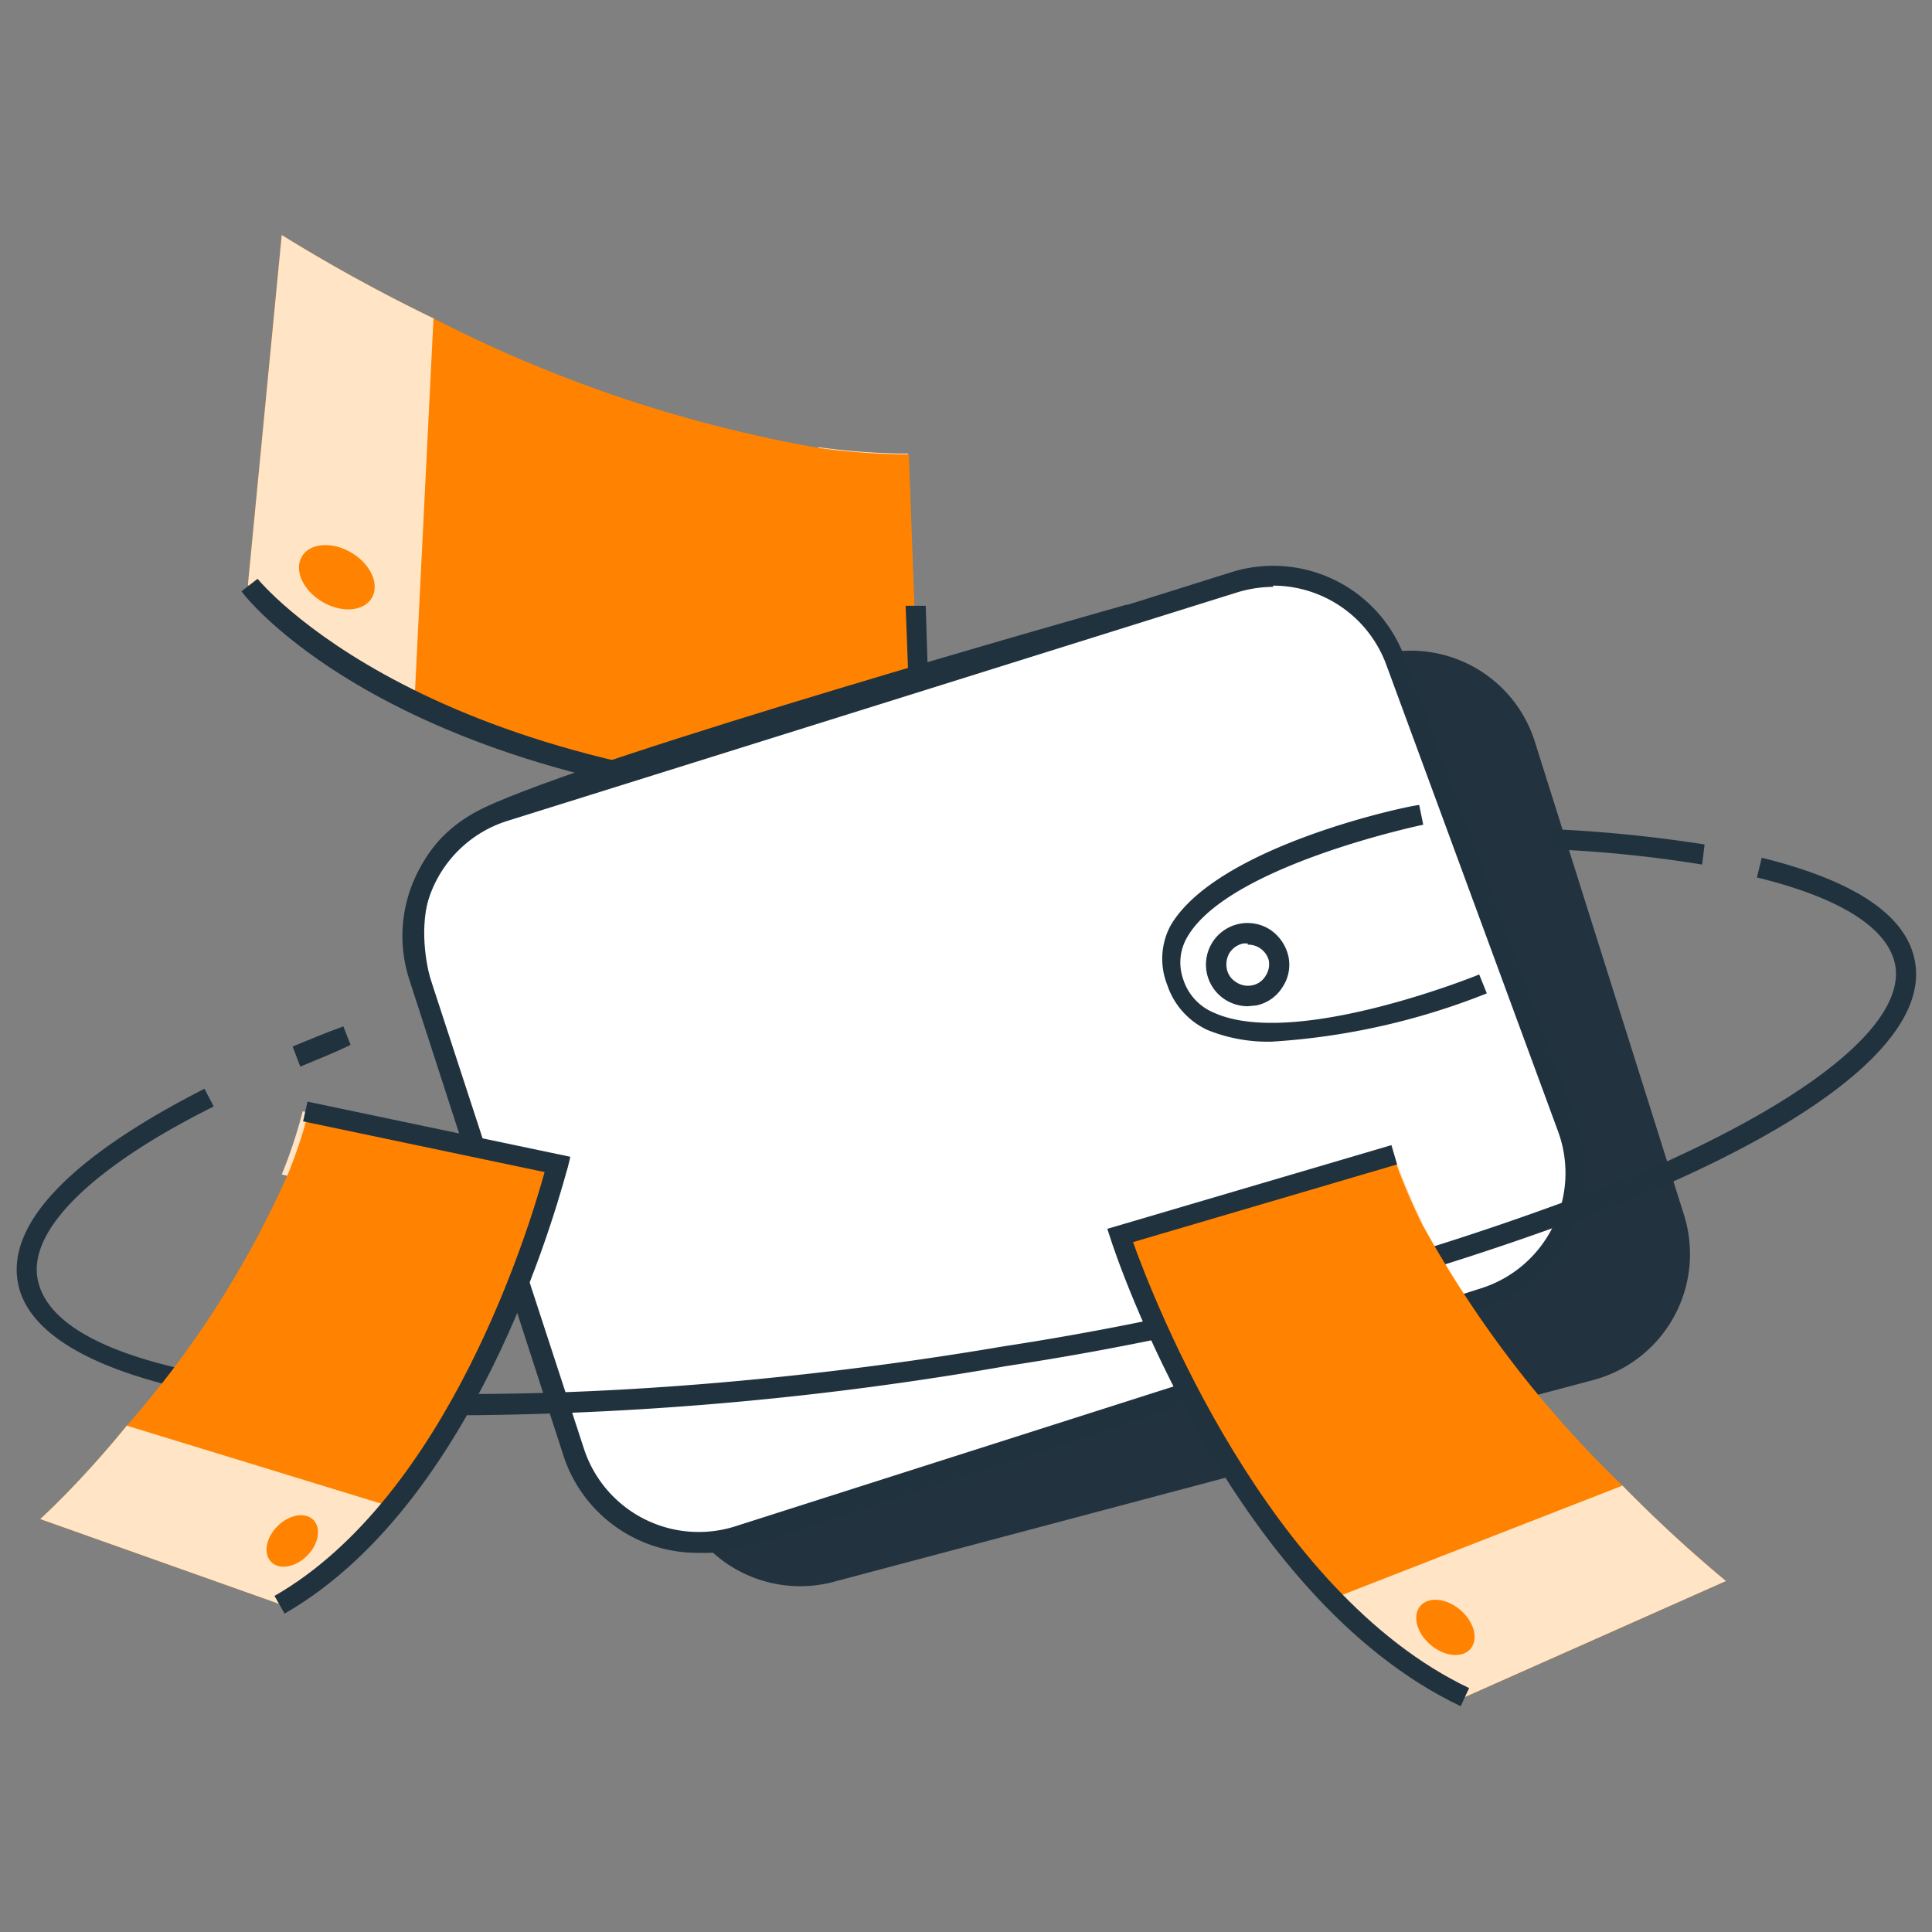
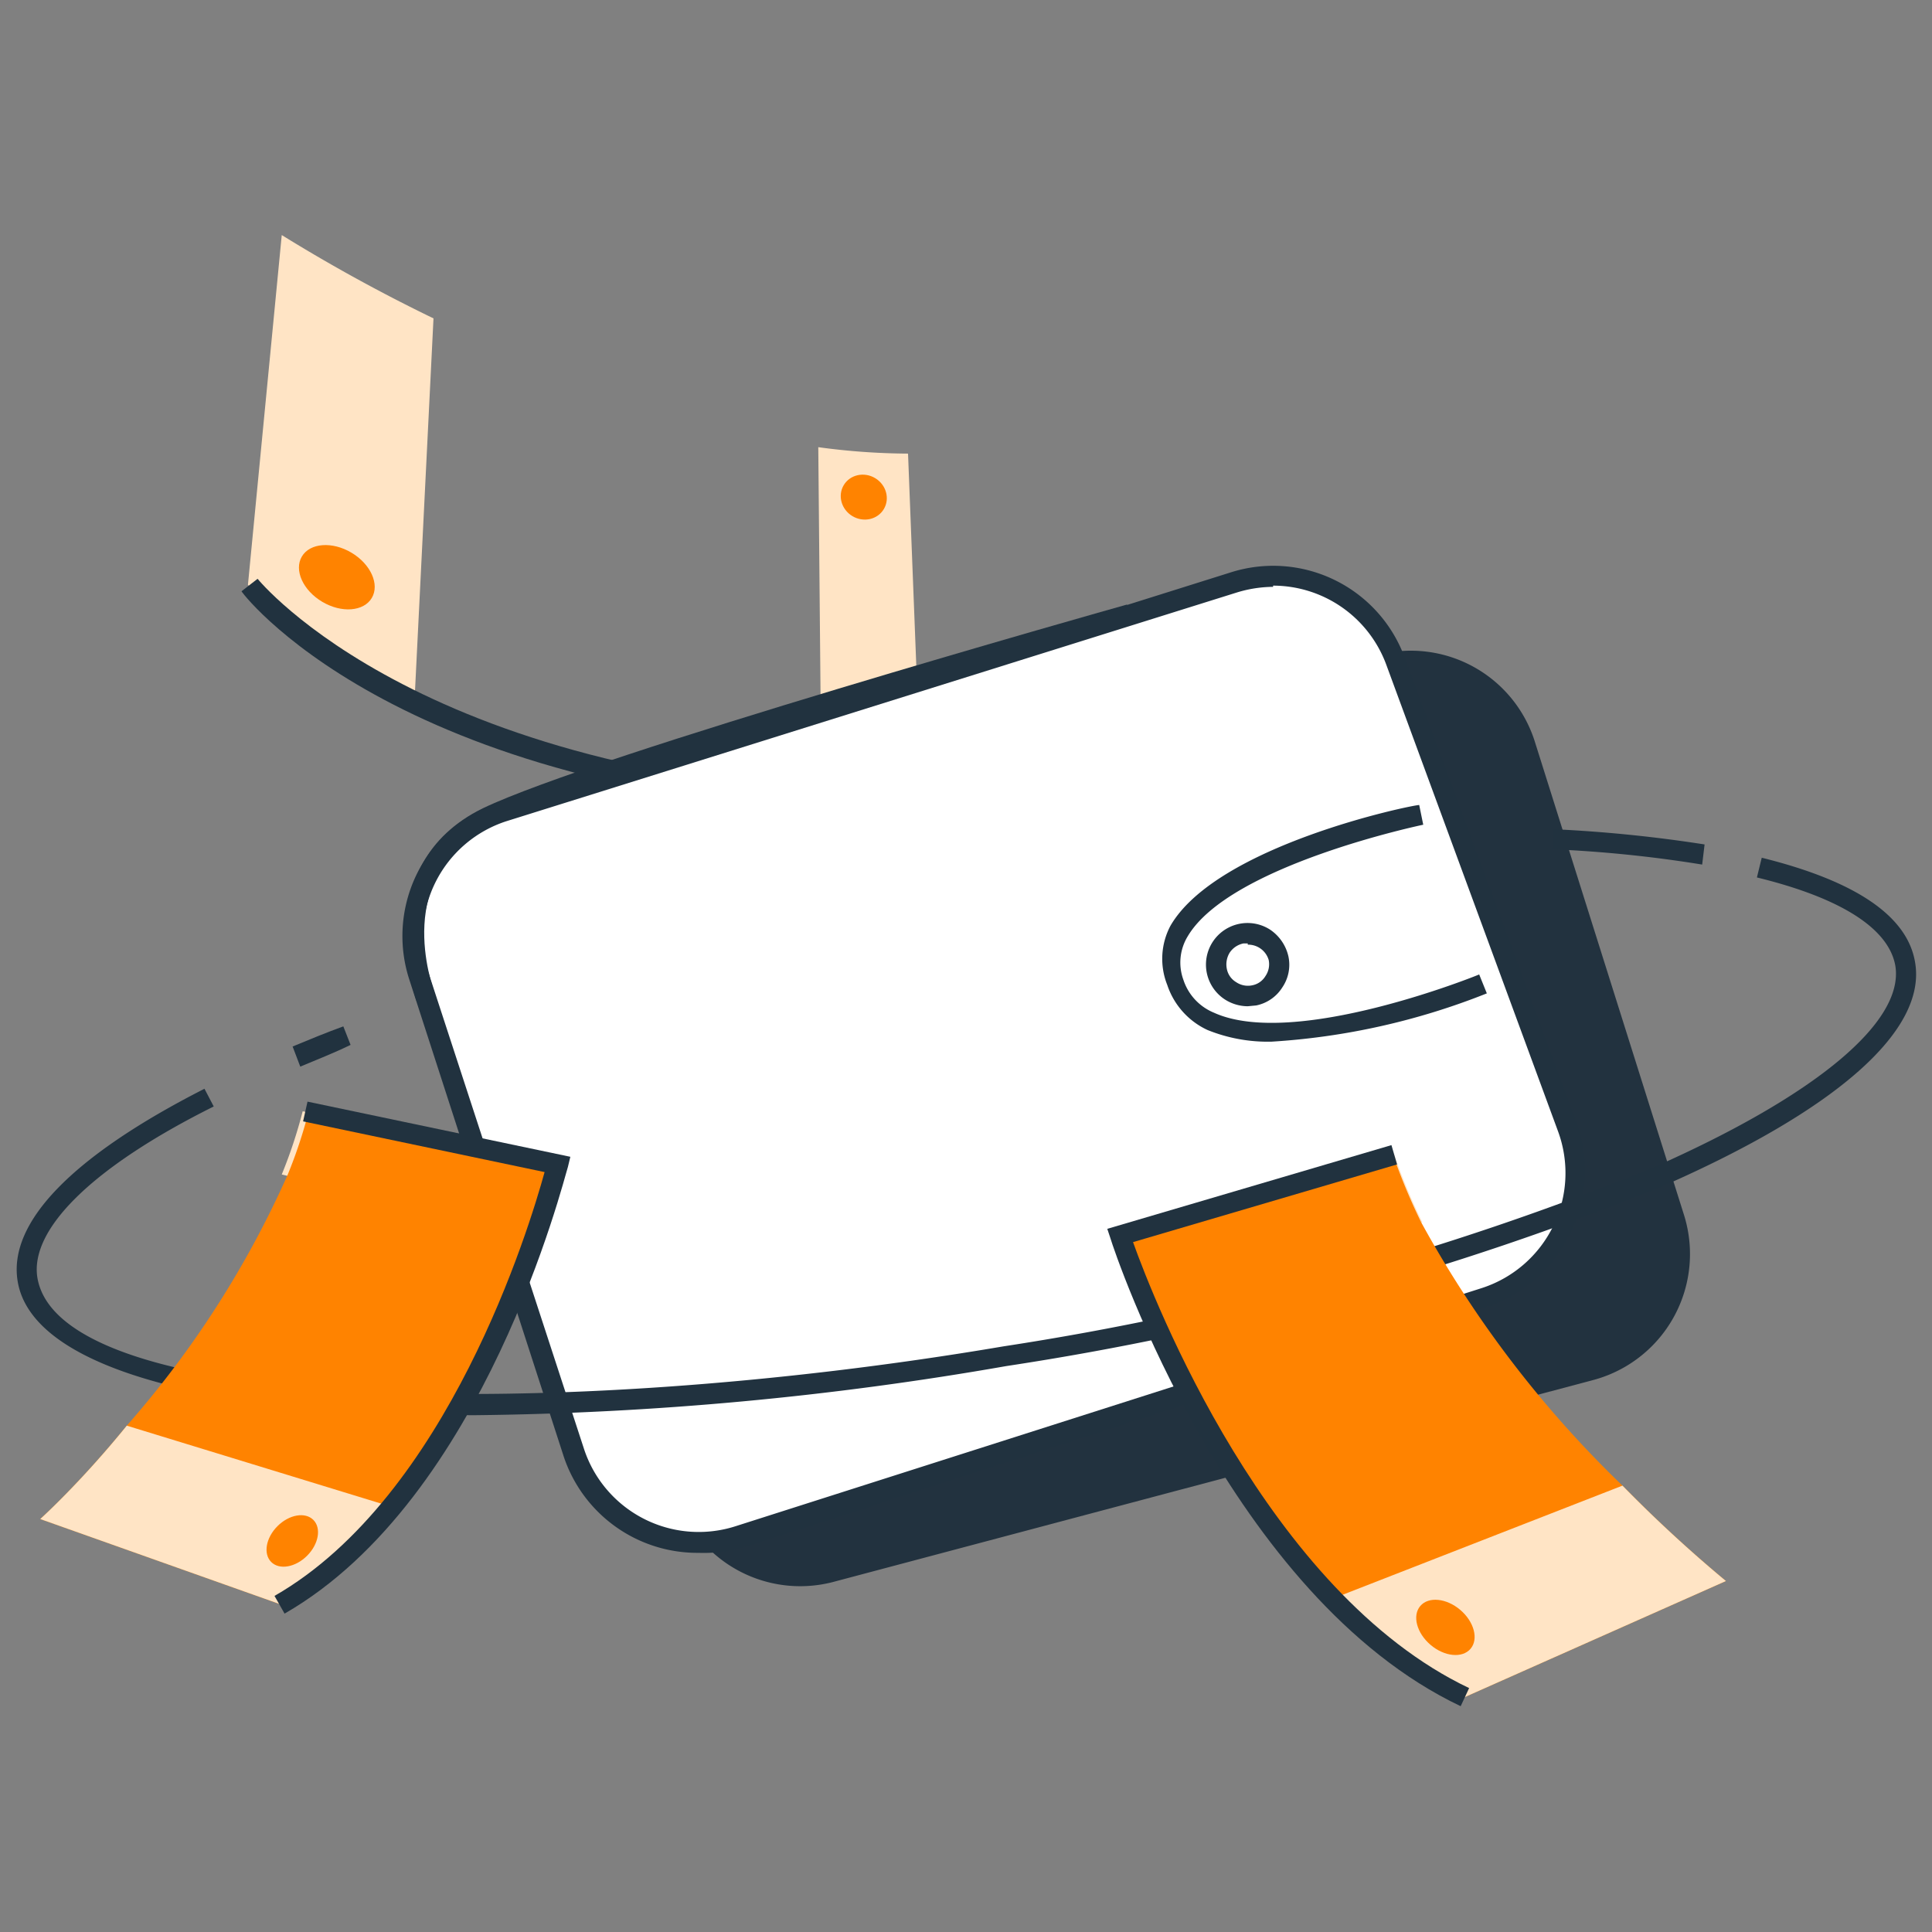
<svg xmlns="http://www.w3.org/2000/svg" viewBox="0 0 48 48">
  <rect x="0" y="0" width="48" height="48" fill="#808080" stroke="none" />
  <defs>
    <style>.cls-1{fill:#ffe4c5;}.cls-2{fill:#ff8300;}.cls-3{fill:#21323f;}.cls-4{fill:#22323f;}.cls-5{fill:#fff;}</style>
  </defs>
  <g id="Layer_1" data-name="Layer 1">
    <path class="cls-1" d="M22.9,20s-1,0-2.49-.11l-.08-8.78a17,17,0,0,0,2.23.16Z" />
-     <path class="cls-2" d="M22.9,20s-1,0-2.49-.11A29.73,29.73,0,0,1,10.3,17.38a15.44,15.44,0,0,1-4.14-2.85L7,5.84a41.62,41.62,0,0,0,3.77,2.07,33.53,33.53,0,0,0,9.58,3.22,17,17,0,0,0,2.23.16Z" />
    <path class="cls-1" d="M10.3,17.38a15.44,15.44,0,0,1-4.14-2.85L7,5.84a41.62,41.62,0,0,0,3.77,2.07Z" />
    <ellipse class="cls-2" cx="8.37" cy="14.43" rx="0.71" ry="1.01" transform="matrix(0.51, -0.86, 0.86, 0.51, -8.31, 14.18)" />
    <ellipse class="cls-2" cx="21.46" cy="12.35" rx="0.55" ry="0.58" transform="translate(-0.17 24.4) rotate(-59.04)" />
-     <path class="cls-3" d="M23.16,20.27h-.27C10.32,20.13,6.14,14.91,6,14.69l.4-.31s4.17,5.18,16.28,5.39l-.18-4.72H23Z" />
+     <path class="cls-3" d="M23.16,20.27h-.27C10.32,20.13,6.14,14.91,6,14.69l.4-.31s4.17,5.18,16.28,5.39H23Z" />
    <path class="cls-4" d="M13.51,25l3.24,12a3.24,3.24,0,0,0,4,2.29l18.82-5a3.24,3.24,0,0,0,2.27-4.1L38.14,18.45a3.23,3.23,0,0,0-3.9-2.18L15.83,21A3.24,3.24,0,0,0,13.51,25Z" />
    <path class="cls-5" d="M10.41,24.26l3.87,11.83a3.23,3.23,0,0,0,4.07,2.08l18.55-6A3.26,3.26,0,0,0,39,28L34.67,16.43a3.24,3.24,0,0,0-4-2l-18.13,5.7A3.24,3.24,0,0,0,10.41,24.26Z" />
    <path class="cls-3" d="M17.36,38.58A3.5,3.5,0,0,1,14,36.17L10.17,24.34a3.5,3.5,0,0,1,2.27-4.42l18.14-5.7a3.48,3.48,0,0,1,4.32,2.12l4.28,11.58A3.48,3.48,0,0,1,39,30.66,3.43,3.43,0,0,1,37,32.45l-18.54,6A3.62,3.62,0,0,1,17.36,38.58Zm14.27-24a3.13,3.13,0,0,0-.9.14L12.59,20.4a3,3,0,0,0-1.94,3.78L14.51,36a3,3,0,0,0,3.76,1.92L36.82,32a3,3,0,0,0,1.77-1.54,3,3,0,0,0,.12-2.35L34.44,16.51A3,3,0,0,0,31.63,14.55Z" />
    <path class="cls-3" d="M7.46,26.5,7.27,26c.41-.17.82-.34,1.26-.5l.18.46C8.28,26.17,7.86,26.33,7.46,26.5Z" />
    <path class="cls-3" d="M11.81,35.16C5.25,35.16.8,34,.44,31.84c-.25-1.47,1.36-3.12,4.64-4.79l.23.44C2.28,29,.73,30.55.93,31.75c.57,3.35,12.88,3.59,24,1.7A71.79,71.79,0,0,0,41.09,29c4-1.77,6.22-3.6,6-5-.16-.93-1.35-1.69-3.44-2.2l.12-.49c2.34.58,3.62,1.45,3.81,2.6.29,1.69-1.94,3.66-6.27,5.56A72.35,72.35,0,0,1,25,33.94,81.31,81.31,0,0,1,11.81,35.16Z" />
    <path class="cls-3" d="M42.29,21.48a31.47,31.47,0,0,0-3.72-.38l0-.5a34.67,34.67,0,0,1,3.78.38Z" />
    <path class="cls-1" d="M13.84,28.93s-.16.69-.52,1.75L7,29.18a12,12,0,0,0,.52-1.57Z" />
    <path class="cls-2" d="M13.84,28.93s-.16.69-.52,1.75a21.92,21.92,0,0,1-3.61,6.75A11.49,11.49,0,0,1,7,39.87l-6-2.13s1-.9,2.15-2.32a24.5,24.5,0,0,0,4-6.24,12,12,0,0,0,.52-1.57Z" />
    <path class="cls-1" d="M9.71,37.43A11.49,11.49,0,0,1,7,39.87l-6-2.13s1-.9,2.15-2.32Z" />
    <ellipse class="cls-2" cx="7.26" cy="38.28" rx="0.74" ry="0.52" transform="translate(-24.94 16.35) rotate(-45)" />
    <ellipse class="cls-2" cx="8.12" cy="28.59" rx="0.42" ry="0.4" transform="translate(-17.84 14.11) rotate(-45)" />
    <path class="cls-3" d="M7.07,40.09l-.25-.44c4.31-2.47,6.33-9.15,6.71-10.53l-6-1.26.11-.49,6.53,1.37-.06.25C14,29.32,12.05,37.23,7.07,40.09Z" />
    <path class="cls-1" d="M27.82,30.7s.24.75.73,1.88l6.79-2.21a15,15,0,0,1-.7-1.68Z" />
    <path class="cls-2" d="M27.82,30.7s.24.75.73,1.88a23.93,23.93,0,0,0,4.58,7.13,12.51,12.51,0,0,0,3.27,2.45l6.48-2.88a33.89,33.89,0,0,1-2.57-2.37,27.18,27.18,0,0,1-5-6.54,15,15,0,0,1-.7-1.68Z" />
    <path class="cls-1" d="M33.13,39.71a12.51,12.51,0,0,0,3.27,2.45l6.48-2.88a33.89,33.89,0,0,1-2.57-2.37Z" />
    <ellipse class="cls-2" cx="35.91" cy="40.44" rx="0.57" ry="0.82" transform="translate(-18.16 41.55) rotate(-49.58)" />
-     <ellipse class="cls-2" cx="34.1" cy="29.81" rx="0.45" ry="0.47" transform="translate(-10.7 36.45) rotate(-49.58)" />
    <path class="cls-3" d="M36.29,42.39c-5.73-2.72-8.59-11.25-8.7-11.62l-.08-.24,7.06-2.08.14.48-6.56,1.93c.51,1.43,3.34,8.7,8.35,11.08Z" />
    <path class="cls-3" d="M31.59,25.88A4,4,0,0,1,30,25.59a1.89,1.89,0,0,1-1-1.12A1.75,1.75,0,0,1,29.08,23c1.16-2,6-3,6.18-3l.1.49s-4.8,1-5.85,2.77a1.25,1.25,0,0,0-.11,1.08,1.33,1.33,0,0,0,.76.82c2,.91,6.55-.93,6.59-.95l.19.47A17.29,17.29,0,0,1,31.59,25.88Z" />
    <path class="cls-3" d="M31,25a1.06,1.06,0,0,1-.57-.17,1,1,0,0,1,1.13-1.73,1.09,1.09,0,0,1,.45.66h0a1,1,0,0,1-.15.77,1,1,0,0,1-.65.45Zm0-1.56h-.11a.54.54,0,0,0-.34.23.56.56,0,0,0-.07.4.49.49,0,0,0,.23.33.52.52,0,0,0,.4.08.49.49,0,0,0,.33-.23.52.52,0,0,0,.08-.4h0A.53.53,0,0,0,31,23.47Z" />
    <path class="cls-3" d="M10.35,24.87S9.09,21.5,12,20.08c2.75-1.32,15.46-4.91,16-5.06l.13.48c-.13,0-13.2,3.73-15.91,5-2.52,1.21-1.47,4-1.43,4.16Z" />
  </g>
</svg>